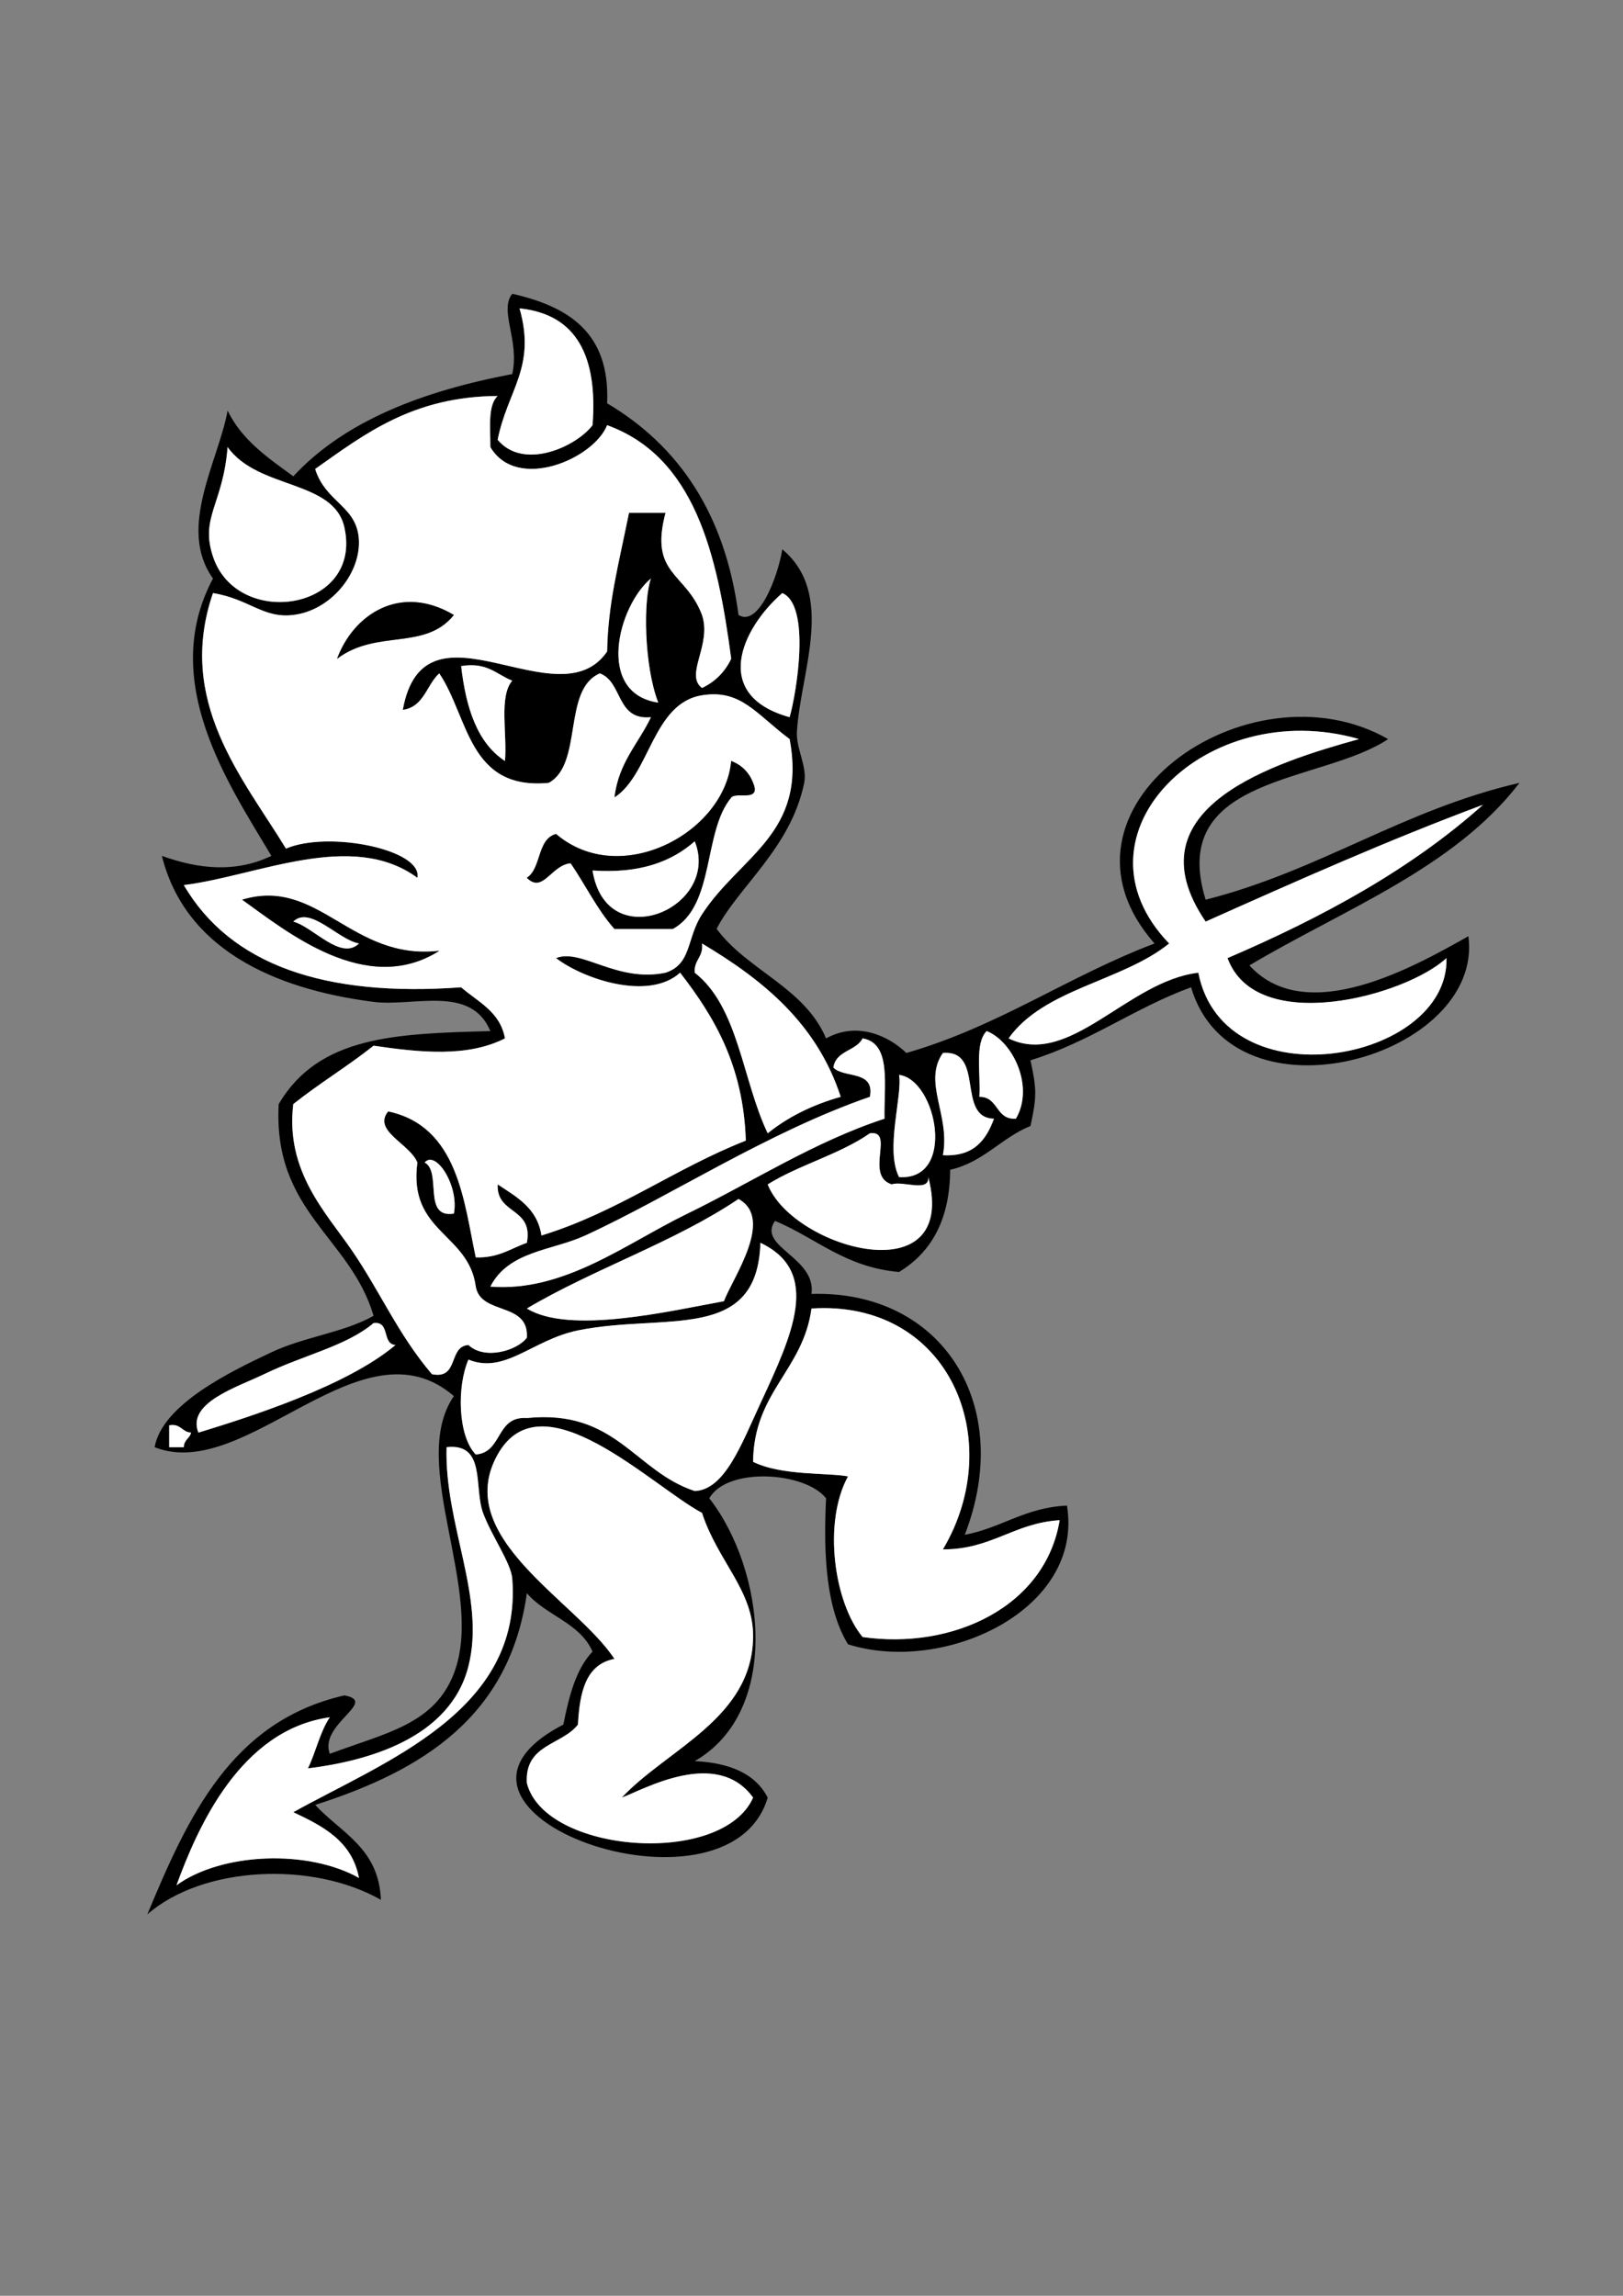
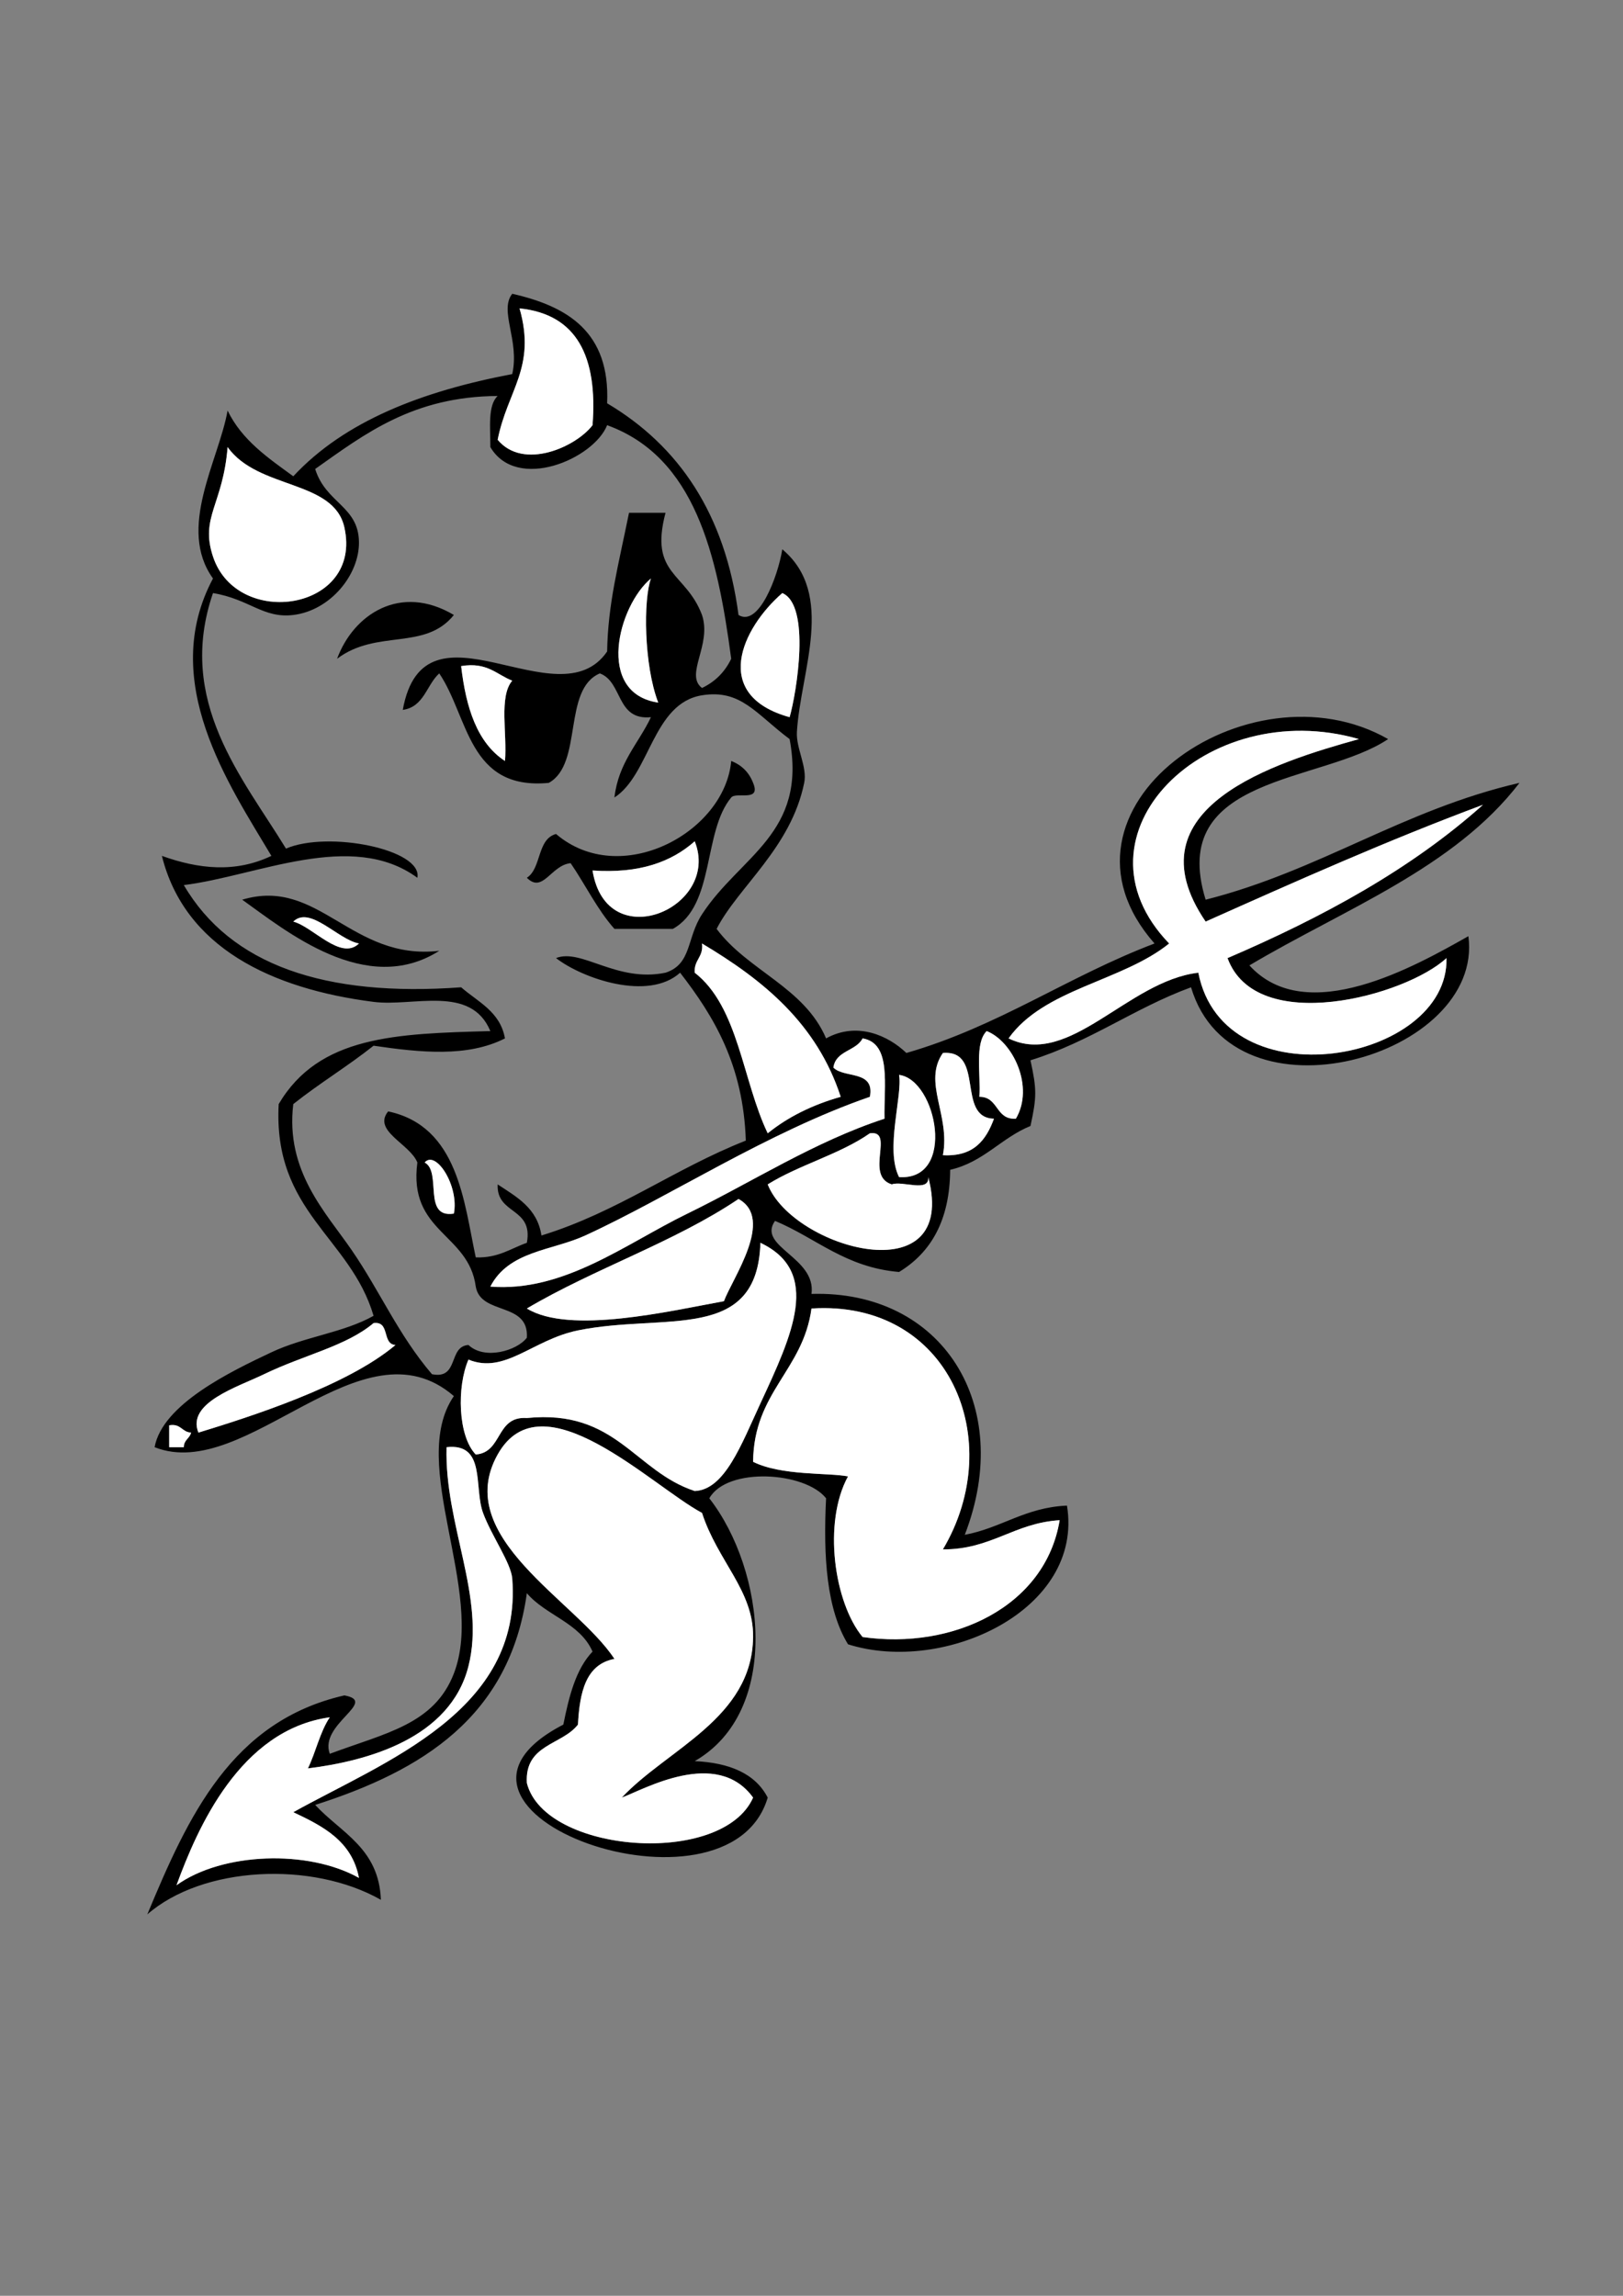
<svg xmlns="http://www.w3.org/2000/svg" version="1.1" id="Capa_1" x="0px" y="0px" width="595.28px" height="841.89px" viewBox="0 0 595.28 841.89" enable-background="new 0 0 595.28 841.89" xml:space="preserve">
  <rect x="0" y="0" width="595.28" height="841.89" fill="#808080" stroke="none" />
  <g>
    <g id="XMLID_2_">
      <g>
        <path d="M538.57,343.31c5.92,44.1-86.2,70.82-101.721,18.74c-20.89,7.66-37.08,20.03-58.899,26.77c2.33,10.65,2.33,13.45,0,24.09     c-10.78,4.39-17.12,13.22-29.45,16.07c-0.12,18.609-7.1,30.369-18.74,37.47c-19.72-1.681-30.38-12.44-45.5-18.74     c-6.71,9.51,15.181,13.29,13.38,26.78c47.83-1.41,74.69,40.569,56.22,88.34c13.529-2.53,22.09-10.04,37.479-10.71     c6.28,38.32-45.1,61.99-80.31,50.86c-7.79-12.73-9.141-31.9-8.04-53.54c-7.71-9.771-36.29-11.591-42.83,0     c20.52,26.35,26.46,78.109-5.35,96.38c12.77,0.609,22.22,4.55,26.77,13.38c-14.4,48.72-136.6,5.13-74.96-26.771     c2.09-10.41,4.6-20.38,10.71-26.77c-4.6-10.58-17.12-13.22-24.09-21.42c-6.35,45.41-38.43,65.09-77.64,77.64     c9.43,10.21,23.41,15.851,24.1,34.8c-25.23-14.33-65.39-12.39-85.67,5.351c14.94-35.92,30.88-70.851,72.28-80.311     c12.66,2.3-9.39,10.49-5.35,21.42c20.53-7.659,38.31-10.79,45.51-29.449c11.66-30.24-17.03-76.971,0-101.73     c-33.79-29.18-75.99,32.11-109.76,18.74c2.83-15.7,27.82-27.72,42.83-34.8c12.19-5.75,26.52-7.19,37.48-13.381     c-8.53-28.96-36.95-38.01-34.8-77.64c14.79-25.1,43.08-25.82,77.63-26.77c-7.15-17.15-28.26-8.84-42.83-10.71     c-37.54-4.79-69.32-20.02-77.64-53.54c13.44,4.84,26.99,6.3,40.16,0c-15.5-26.04-41.55-64.03-21.42-101.72     c-13.26-18.45,2.06-43.12,5.36-61.58c5.23,10.84,14.8,17.33,24.09,24.1c18.93-20.34,47.32-31.21,80.31-37.48     c2.79-12.41-4.93-23.18,0-29.45c20.35,4.64,35.96,14.01,34.8,40.16c26.32,15.62,43.32,40.56,48.19,77.63     c7.37,4.57,14.45-14.02,16.06-24.09c19.669,16.49,6.7,44.73,5.36,66.92c-0.37,6.06,3.88,12.84,2.67,18.74     c-4.88,23.91-24.21,38.11-32.12,53.54c11.42,15.35,32.16,21.38,40.15,40.16c11.49-6.34,22.95-0.91,29.45,5.35     c33.939-9.78,59.31-28.14,91.02-40.15c-43.47-49.3,34.39-104.19,85.67-74.96C484.92,287.34,428,284,442.2,329.93     c42-10.65,72.319-32.98,115.109-42.84c-24.01,31.32-64.369,46.29-99.05,66.93C479.21,377.02,519.2,354.23,538.57,343.31z      M439.52,356.7c9.44,47.89,91.95,32.77,91.021-5.36c-14.98,13.9-69.78,28.75-80.31,0c34.97-15,67.319-32.62,93.699-56.22     c-35.1,13.09-68.41,27.97-101.729,42.84c-28.55-41.84,25.88-58.48,56.22-66.93c-55.99-16.11-108.02,35.09-69.6,74.96     c-17.28,13.95-45.92,16.54-58.9,34.8C392.35,391.67,413.62,359.71,439.52,356.7z M372.6,410.24     c6.881-11.69-1.08-28.37-10.71-32.13c-4.479,4.44-2.13,15.72-2.68,24.1C366.36,402.19,365.03,410.67,372.6,410.24z      M345.83,423.62c11.34,0.63,15.85-5.56,18.74-13.38c-13.971-0.32-3.17-25.39-18.74-24.1     C338.33,396.96,348.66,408.97,345.83,423.62z M388.66,557.47c-16.811,1.04-24.95,10.74-42.83,10.71     c23.729-39.92,2.53-91.59-48.19-88.34c-3.1,22.78-21.19,30.57-21.42,56.22c10.45,5.19,27.57,3.931,34.81,5.351     c-9.3,17.01-5.061,46.33,5.35,58.899C349.4,605.07,383.43,589.26,388.66,557.47z M281.58,434.33c9.2,23.5,70.18,40.75,58.89-2.68     c0.45,5.81-9.489,1.22-13.38,2.68c-10.16-3.18,1.29-19.99-8.03-18.74C308.03,423.3,293.12,427.13,281.58,434.33z M329.76,431.65     c21.12,1.369,13.84-35.7,0-37.48C331.07,401.85,324.57,421.5,329.76,431.65z M324.41,410.24c-0.26-12.23,2.68-27.67-8.03-29.45     c-2.42,4.72-9.85,4.42-10.71,10.71c4,4.03,15.26,0.8,13.39,10.71c-37.669,13.03-73.29,36.56-104.41,50.86     c-12.16,5.59-28.03,5.59-34.8,18.739c27.01,2.12,49.55-15.699,72.28-26.77C275.9,433.46,298.75,418.61,324.41,410.24z      M281.58,415.59c7.4-5.98,16.35-10.42,26.77-13.38c-8.77-26.93-28.51-42.89-50.87-56.22c0.6,5.06-3.01,5.9-2.67,10.71     C270.88,369.18,272.32,396.3,281.58,415.59z M257.48,335.28c14-21.48,38.63-29.57,32.13-64.25     c-12.38-9.24-17.83-18.36-32.13-16.06c-18.14,2.92-19.05,29.08-32.12,37.48c1.47-12.81,8.8-19.76,13.39-29.45     c-12.86,1.25-10.28-12.93-18.74-16.06c-13.78,5.85-6.07,33.2-18.74,40.15c-29.59,2.82-29.35-24.19-40.16-40.15     c-4.7,4.22-5.55,12.29-13.38,13.38c7.9-43.77,56.98,4.79,74.95-21.41c0.31-17.54,4.06-31.29,8.03-50.87c4.47,0,8.93,0,13.39,0     c-6.04,22.89,7.45,21.71,13.38,37.48c3.68,10.99-6.46,21.86,0,26.77c4.83-2.31,8.4-5.88,10.71-10.71     c-5.12-38.6-13.42-74.02-45.51-85.66c-4.92,12.39-33.1,24.5-42.83,8.03c0.03-7.11-1.01-15.29,2.68-18.74     c-31.04,0.2-48.63,13.84-66.93,26.77c3.92,12.61,15.88,13.57,16.06,26.77c0.17,12.02-10.51,25.13-24.09,26.77     c-11.08,1.34-16.06-5.83-29.45-8.03c-13.66,39.72,11.03,67.9,26.77,93.7c15.47-6.66,50.23,0.3,48.19,10.7     c-24.09-17.67-58.72-0.65-85.66,2.68c17.13,29.27,51.65,41.15,101.72,37.48c6.2,5.41,14.31,8.9,16.07,18.74     c-13.71,6.96-30.89,5.21-48.19,2.68c-9.44,7.51-20.01,13.89-29.45,21.41c-2.97,24.58,11.94,39.74,21.42,53.54     c10.55,15.37,17.03,30.96,29.44,45.51c10.05,2.021,5.84-10.22,13.39-10.71c5.92,5.61,17.83,2.101,21.42-2.67     c0.82-13.319-16.9-8.09-18.74-18.74c-2.63-19.68-24.82-19.8-21.42-45.51c-2.74-6.89-16.55-11.56-10.71-18.74     c25.75,5.46,27.79,33.39,32.13,53.54c8.3,0.271,12.79-3.27,18.74-5.35c2.43-13.14-11.22-10.2-10.71-21.42     c6.98,4.62,14.54,8.66,16.06,18.74c27.99-8.601,48.71-24.471,74.96-34.8c-0.91-27.65-11.64-45.48-24.1-61.57     c-11.66,10.53-35.83,2.15-45.51-5.36c9.29-3.7,22.24,9.08,40.16,5.36C253.78,353.53,251.76,344.07,257.48,335.28z M289.61,263     c2.57-8.94,7.85-41.02-2.68-45.51C271.99,230.46,260.72,254.97,289.61,263z M278.9,514.64c11.68-25.149,22.541-48.22,0-58.89     c-1.1,36.86-35.07,25.62-66.92,32.12c-16.65,3.399-26.75,16.18-40.16,10.71c-4.3,9.9-3.9,28.01,2.68,34.8     c9.93-0.77,7.25-14.16,18.74-13.38c32.75-3.31,39.41,19.47,61.57,26.77C265.83,546.34,271.95,529.61,278.9,514.64z      M276.22,600.31c0.21-17.05-12.93-27.64-18.74-45.51c-18.8-10.09-58.74-50.35-74.95-21.42c-17.01,30.36,28.91,53.64,42.83,74.96     c-10.52,1.97-12.75,12.23-13.38,24.09c-5.84,7.551-19.6,7.17-18.74,21.42c6.49,25.801,71.61,30.87,82.98,5.351     c-13.35-18.431-40.18-2.92-48.18,0C244.8,641.31,275.86,630.21,276.22,600.31z M265.52,477.16c3.11-8.4,18.65-30.21,5.35-37.48     c-23.46,15.801-52.97,25.561-77.63,40.16C208.95,489.5,245.88,480.72,265.52,477.16z M241.42,257.65     c-5.33-13.93-5.46-37.9-2.67-45.51C226.74,222.12,218.29,254.21,241.42,257.65z M217.33,155.92     c1.93-25.13-5.73-40.67-26.77-42.83c6.19,21.71-4.41,29.92-8.03,48.18C191.97,172.6,211.25,163.9,217.33,155.92z M107.57,664.55     c33.55-18.689,84.08-37.01,80.31-85.66c-0.44-5.71-7.62-15.71-10.71-24.09c-3.44-9.35,1.18-25.74-13.38-24.1     c-0.81,28.399,14.43,55.03,8.03,80.31c-6.71,26.51-37.11,34.78-58.89,37.48c2.92-5.99,4.43-13.41,8.03-18.74     c-32.93,4.57-48.57,40.66-56.22,61.58c16.8-12.09,48.35-13.14,66.92-2.68C129.1,675.15,118.5,669.69,107.57,664.55z      M185.21,279.06c0.87-9.84-2.29-23.7,2.67-29.45c-5.79-2.24-9.13-6.93-18.74-5.35C170.89,259.47,174.97,272.35,185.21,279.06z      M166.47,445.04c1.97-10.16-6.64-23.5-10.71-18.74C162.17,429.7,154.82,446.87,166.47,445.04z M145.05,493.22     c-5.06-0.29-1.86-8.85-8.03-8.029c-10.15,8.52-25.4,11.6-40.16,18.739c-9.73,4.721-28.5,10.45-24.09,21.42     C91.24,519.7,127.15,508.36,145.05,493.22z M78.12,204.1c8.88,26.82,54.99,19.87,48.19-10.7c-3.9-17.56-31.69-13.79-42.83-29.45     C81.79,185.12,73.32,189.58,78.12,204.1z M67.42,530.7c-0.01-2.681,2.16-3.181,2.67-5.351c-3.42-0.149-3.7-3.43-8.03-2.68     c0,2.68,0,5.36,0,8.03C63.85,530.7,65.63,530.7,67.42,530.7z" />
        <path fill="#FFFFFF" d="M530.54,351.34c0.93,38.13-81.58,53.25-91.021,5.36c-25.899,3.01-47.17,34.97-69.6,24.09     c12.98-18.26,41.62-20.85,58.9-34.8c-38.42-39.87,13.609-91.07,69.6-74.96c-30.34,8.45-84.77,25.09-56.22,66.93     c33.319-14.87,66.63-29.75,101.729-42.84c-26.38,23.6-58.729,41.22-93.699,56.22C460.76,380.09,515.56,365.24,530.54,351.34z" />
        <path fill="#FFFFFF" d="M361.89,378.11c9.63,3.76,17.591,20.44,10.71,32.13c-7.569,0.43-6.239-8.05-13.39-8.03     C359.76,393.83,357.41,382.55,361.89,378.11z" />
        <path fill="#FFFFFF" d="M364.57,410.24c-2.891,7.82-7.4,14.01-18.74,13.38c2.83-14.65-7.5-26.66,0-37.48     C361.4,384.85,350.6,409.92,364.57,410.24z" />
        <path fill="#FFFFFF" d="M345.83,568.18c17.88,0.03,26.02-9.67,42.83-10.71c-5.23,31.79-39.26,47.601-72.28,42.84     c-10.41-12.569-14.649-41.89-5.35-58.899c-7.24-1.42-24.36-0.16-34.81-5.351c0.23-25.649,18.32-33.439,21.42-56.22     C348.36,476.59,369.56,528.26,345.83,568.18z" />
        <path fill="#FFFFFF" d="M340.47,431.65c11.29,43.43-49.69,26.18-58.89,2.68c11.54-7.2,26.45-11.03,37.479-18.74     c9.32-1.25-2.13,15.561,8.03,18.74C330.98,432.87,340.92,437.46,340.47,431.65z" />
        <path fill="#FFFFFF" d="M329.76,394.17c13.84,1.78,21.12,38.85,0,37.48C324.57,421.5,331.07,401.85,329.76,394.17z" />
        <path fill="#FFFFFF" d="M316.38,380.79c10.71,1.78,7.771,17.22,8.03,29.45c-25.66,8.37-48.51,23.22-72.28,34.8     c-22.73,11.07-45.27,28.89-72.28,26.77c6.77-13.149,22.64-13.149,34.8-18.739c31.12-14.301,66.74-37.83,104.41-50.86     c1.87-9.91-9.39-6.68-13.39-10.71C306.53,385.21,313.96,385.51,316.38,380.79z" />
        <path fill="#FFFFFF" d="M308.35,402.21c-10.419,2.96-19.37,7.4-26.77,13.38c-9.26-19.29-10.7-46.41-26.77-58.89     c-0.34-4.81,3.27-5.65,2.67-10.71C279.84,359.32,299.58,375.28,308.35,402.21z" />
-         <path fill="#FFFFFF" d="M289.61,271.03c6.5,34.68-18.13,42.77-32.13,64.25c-5.72,8.79-3.7,18.25-13.38,21.42     c-17.92,3.72-30.87-9.06-40.16-5.36c9.68,7.51,33.85,15.89,45.51,5.36c12.46,16.09,23.19,33.92,24.1,61.57     c-26.25,10.33-46.97,26.2-74.96,34.8c-1.52-10.08-9.08-14.12-16.06-18.74c-0.51,11.22,13.14,8.28,10.71,21.42     c-5.95,2.08-10.44,5.62-18.74,5.35c-4.34-20.149-6.38-48.08-32.13-53.54c-5.84,7.18,7.97,11.85,10.71,18.74     c-3.4,25.71,18.79,25.83,21.42,45.51c1.84,10.65,19.56,5.421,18.74,18.74c-3.59,4.771-15.5,8.28-21.42,2.67     c-7.55,0.49-3.34,12.73-13.39,10.71c-12.41-14.55-18.89-30.14-29.44-45.51c-9.48-13.8-24.39-28.96-21.42-53.54     c9.44-7.52,20.01-13.9,29.45-21.41c17.3,2.53,34.48,4.28,48.19-2.68c-1.76-9.84-9.87-13.33-16.07-18.74     c-50.07,3.67-84.59-8.21-101.72-37.48c26.94-3.33,61.57-20.35,85.66-2.68c2.04-10.4-32.72-17.36-48.19-10.7     c-15.74-25.8-40.43-53.98-26.77-93.7c13.39,2.2,18.37,9.37,29.45,8.03c13.58-1.64,24.26-14.75,24.09-26.77     c-0.18-13.2-12.14-14.16-16.06-26.77c18.3-12.93,35.89-26.57,66.93-26.77c-3.69,3.45-2.65,11.63-2.68,18.74     c9.73,16.47,37.91,4.36,42.83-8.03c32.09,11.64,40.39,47.06,45.51,85.66c-2.31,4.83-5.88,8.4-10.71,10.71     c-6.46-4.91,3.68-15.78,0-26.77c-5.93-15.77-19.42-14.59-13.38-37.48c-4.46,0-8.92,0-13.39,0c-3.97,19.58-7.72,33.33-8.03,50.87     c-17.97,26.2-67.05-22.36-74.95,21.41c7.83-1.09,8.68-9.16,13.38-13.38c10.81,15.96,10.57,42.97,40.16,40.15     c12.67-6.95,4.96-34.3,18.74-40.15c8.46,3.13,5.88,17.31,18.74,16.06c-4.59,9.69-11.92,16.64-13.39,29.45     c13.07-8.4,13.98-34.56,32.12-37.48C271.78,252.67,277.23,261.79,289.61,271.03z M268.19,292.45c1.85-2.22,11.07,1.84,8.03-5.36     c-1.49-3.85-4.17-6.53-8.03-8.03c-2.37,26.32-40.69,46.91-64.25,26.77c-7.03,1.89-5.28,12.57-10.7,16.06     c5.88,5.93,8.89-4.69,16.06-5.35c5.44,7.94,9.76,17.01,16.06,24.09c7.14,0,14.28,0,21.42,0     C262.31,332.04,257.73,305.02,268.19,292.45z M161.11,348.67c-32.34,3.76-44.17-27.19-72.28-18.74     C104.82,341.31,134.28,365.74,161.11,348.67z M166.47,225.52c-19.66-11.69-36.87-0.18-42.84,16.06     C138.19,230.56,155.8,238.77,166.47,225.52z" />
        <path fill="#FFFFFF" d="M286.93,217.49c10.53,4.49,5.25,36.57,2.68,45.51C260.72,254.97,271.99,230.46,286.93,217.49z" />
        <path fill="#FFFFFF" d="M278.9,455.75c22.541,10.67,11.68,33.74,0,58.89c-6.95,14.971-13.07,31.7-24.09,32.13     c-22.16-7.3-28.82-30.079-61.57-26.77c-11.49-0.78-8.81,12.61-18.74,13.38c-6.58-6.79-6.98-24.899-2.68-34.8     c13.41,5.47,23.51-7.311,40.16-10.71C243.83,481.37,277.8,492.61,278.9,455.75z" />
        <path d="M276.22,287.09c3.04,7.2-6.18,3.14-8.03,5.36c-10.46,12.57-5.88,39.59-21.41,48.18c-7.14,0-14.28,0-21.42,0     c-6.3-7.08-10.62-16.15-16.06-24.09c-7.17,0.66-10.18,11.28-16.06,5.35c5.42-3.49,3.67-14.17,10.7-16.06     c23.56,20.14,61.88-0.45,64.25-26.77C272.05,280.56,274.73,283.24,276.22,287.09z M217.33,319.22     c5.09,31.71,47.19,13.69,37.48-10.71C246.29,316.05,234.59,320.41,217.33,319.22z" />
        <path fill="#FFFFFF" d="M257.48,554.8c5.81,17.87,18.95,28.46,18.74,45.51c-0.36,29.9-31.42,41-48.18,58.891     c8-2.92,34.83-18.431,48.18,0c-11.37,25.52-76.49,20.45-82.98-5.351c-0.86-14.25,12.9-13.869,18.74-21.42     c0.63-11.859,2.86-22.12,13.38-24.09c-13.92-21.32-59.84-44.6-42.83-74.96C198.74,504.45,238.68,544.71,257.48,554.8z" />
        <path fill="#FFFFFF" d="M270.87,439.68c13.3,7.271-2.24,29.08-5.35,37.48c-19.64,3.56-56.57,12.34-72.28,2.68     C217.9,465.24,247.41,455.48,270.87,439.68z" />
        <path fill="#FFFFFF" d="M254.81,308.51c9.71,24.4-32.39,42.42-37.48,10.71C234.59,320.41,246.29,316.05,254.81,308.51z" />
        <path fill="#FFFFFF" d="M238.75,212.14c-2.79,7.61-2.66,31.58,2.67,45.51C218.29,254.21,226.74,222.12,238.75,212.14z" />
        <path fill="#FFFFFF" d="M190.56,113.09c21.04,2.16,28.7,17.7,26.77,42.83c-6.08,7.98-25.36,16.68-34.8,5.35     C186.15,143.01,196.75,134.8,190.56,113.09z" />
        <path fill="#FFFFFF" d="M187.88,578.89c3.77,48.65-46.76,66.971-80.31,85.66c10.93,5.141,21.53,10.601,24.09,24.101     c-18.57-10.46-50.12-9.41-66.92,2.68c7.65-20.92,23.29-57.01,56.22-61.58c-3.6,5.33-5.11,12.75-8.03,18.74     c21.78-2.7,52.18-10.971,58.89-37.48c6.4-25.279-8.84-51.91-8.03-80.31c14.56-1.641,9.94,14.75,13.38,24.1     C180.26,563.18,187.44,573.18,187.88,578.89z" />
        <path fill="#FFFFFF" d="M187.88,249.61c-4.96,5.75-1.8,19.61-2.67,29.45c-10.24-6.71-14.32-19.59-16.07-34.8     C178.75,242.68,182.09,247.37,187.88,249.61z" />
        <path fill="#FFFFFF" d="M155.76,426.3c4.07-4.76,12.68,8.58,10.71,18.74C154.82,446.87,162.17,429.7,155.76,426.3z" />
        <path d="M88.83,329.93c28.11-8.45,39.94,22.5,72.28,18.74C134.28,365.74,104.82,341.31,88.83,329.93z M107.57,337.96     c7.2,1.86,17.45,14.49,24.09,8.03C123.99,344.61,113.73,331.97,107.57,337.96z" />
        <path d="M123.63,241.58c5.97-16.24,23.18-27.75,42.84-16.06C155.8,238.77,138.19,230.56,123.63,241.58z" />
        <path fill="#FFFFFF" d="M137.02,485.19c6.17-0.82,2.97,7.739,8.03,8.029c-17.9,15.141-53.81,26.48-72.28,32.13     c-4.41-10.97,14.36-16.699,24.09-21.42C111.62,496.79,126.87,493.71,137.02,485.19z" />
        <path fill="#FFFFFF" d="M131.66,345.99c-6.64,6.46-16.89-6.17-24.09-8.03C113.73,331.97,123.99,344.61,131.66,345.99z" />
        <path fill="#FFFFFF" d="M126.31,193.4c6.8,30.57-39.31,37.52-48.19,10.7c-4.8-14.52,3.67-18.98,5.36-40.15     C94.62,179.61,122.41,175.84,126.31,193.4z" />
        <path fill="#FFFFFF" d="M70.09,525.35c-0.51,2.17-2.68,2.67-2.67,5.351c-1.79,0-3.57,0-5.36,0c0-2.67,0-5.351,0-8.03     C66.39,521.92,66.67,525.2,70.09,525.35z" />
      </g>
      <g>
		</g>
    </g>
  </g>
</svg>